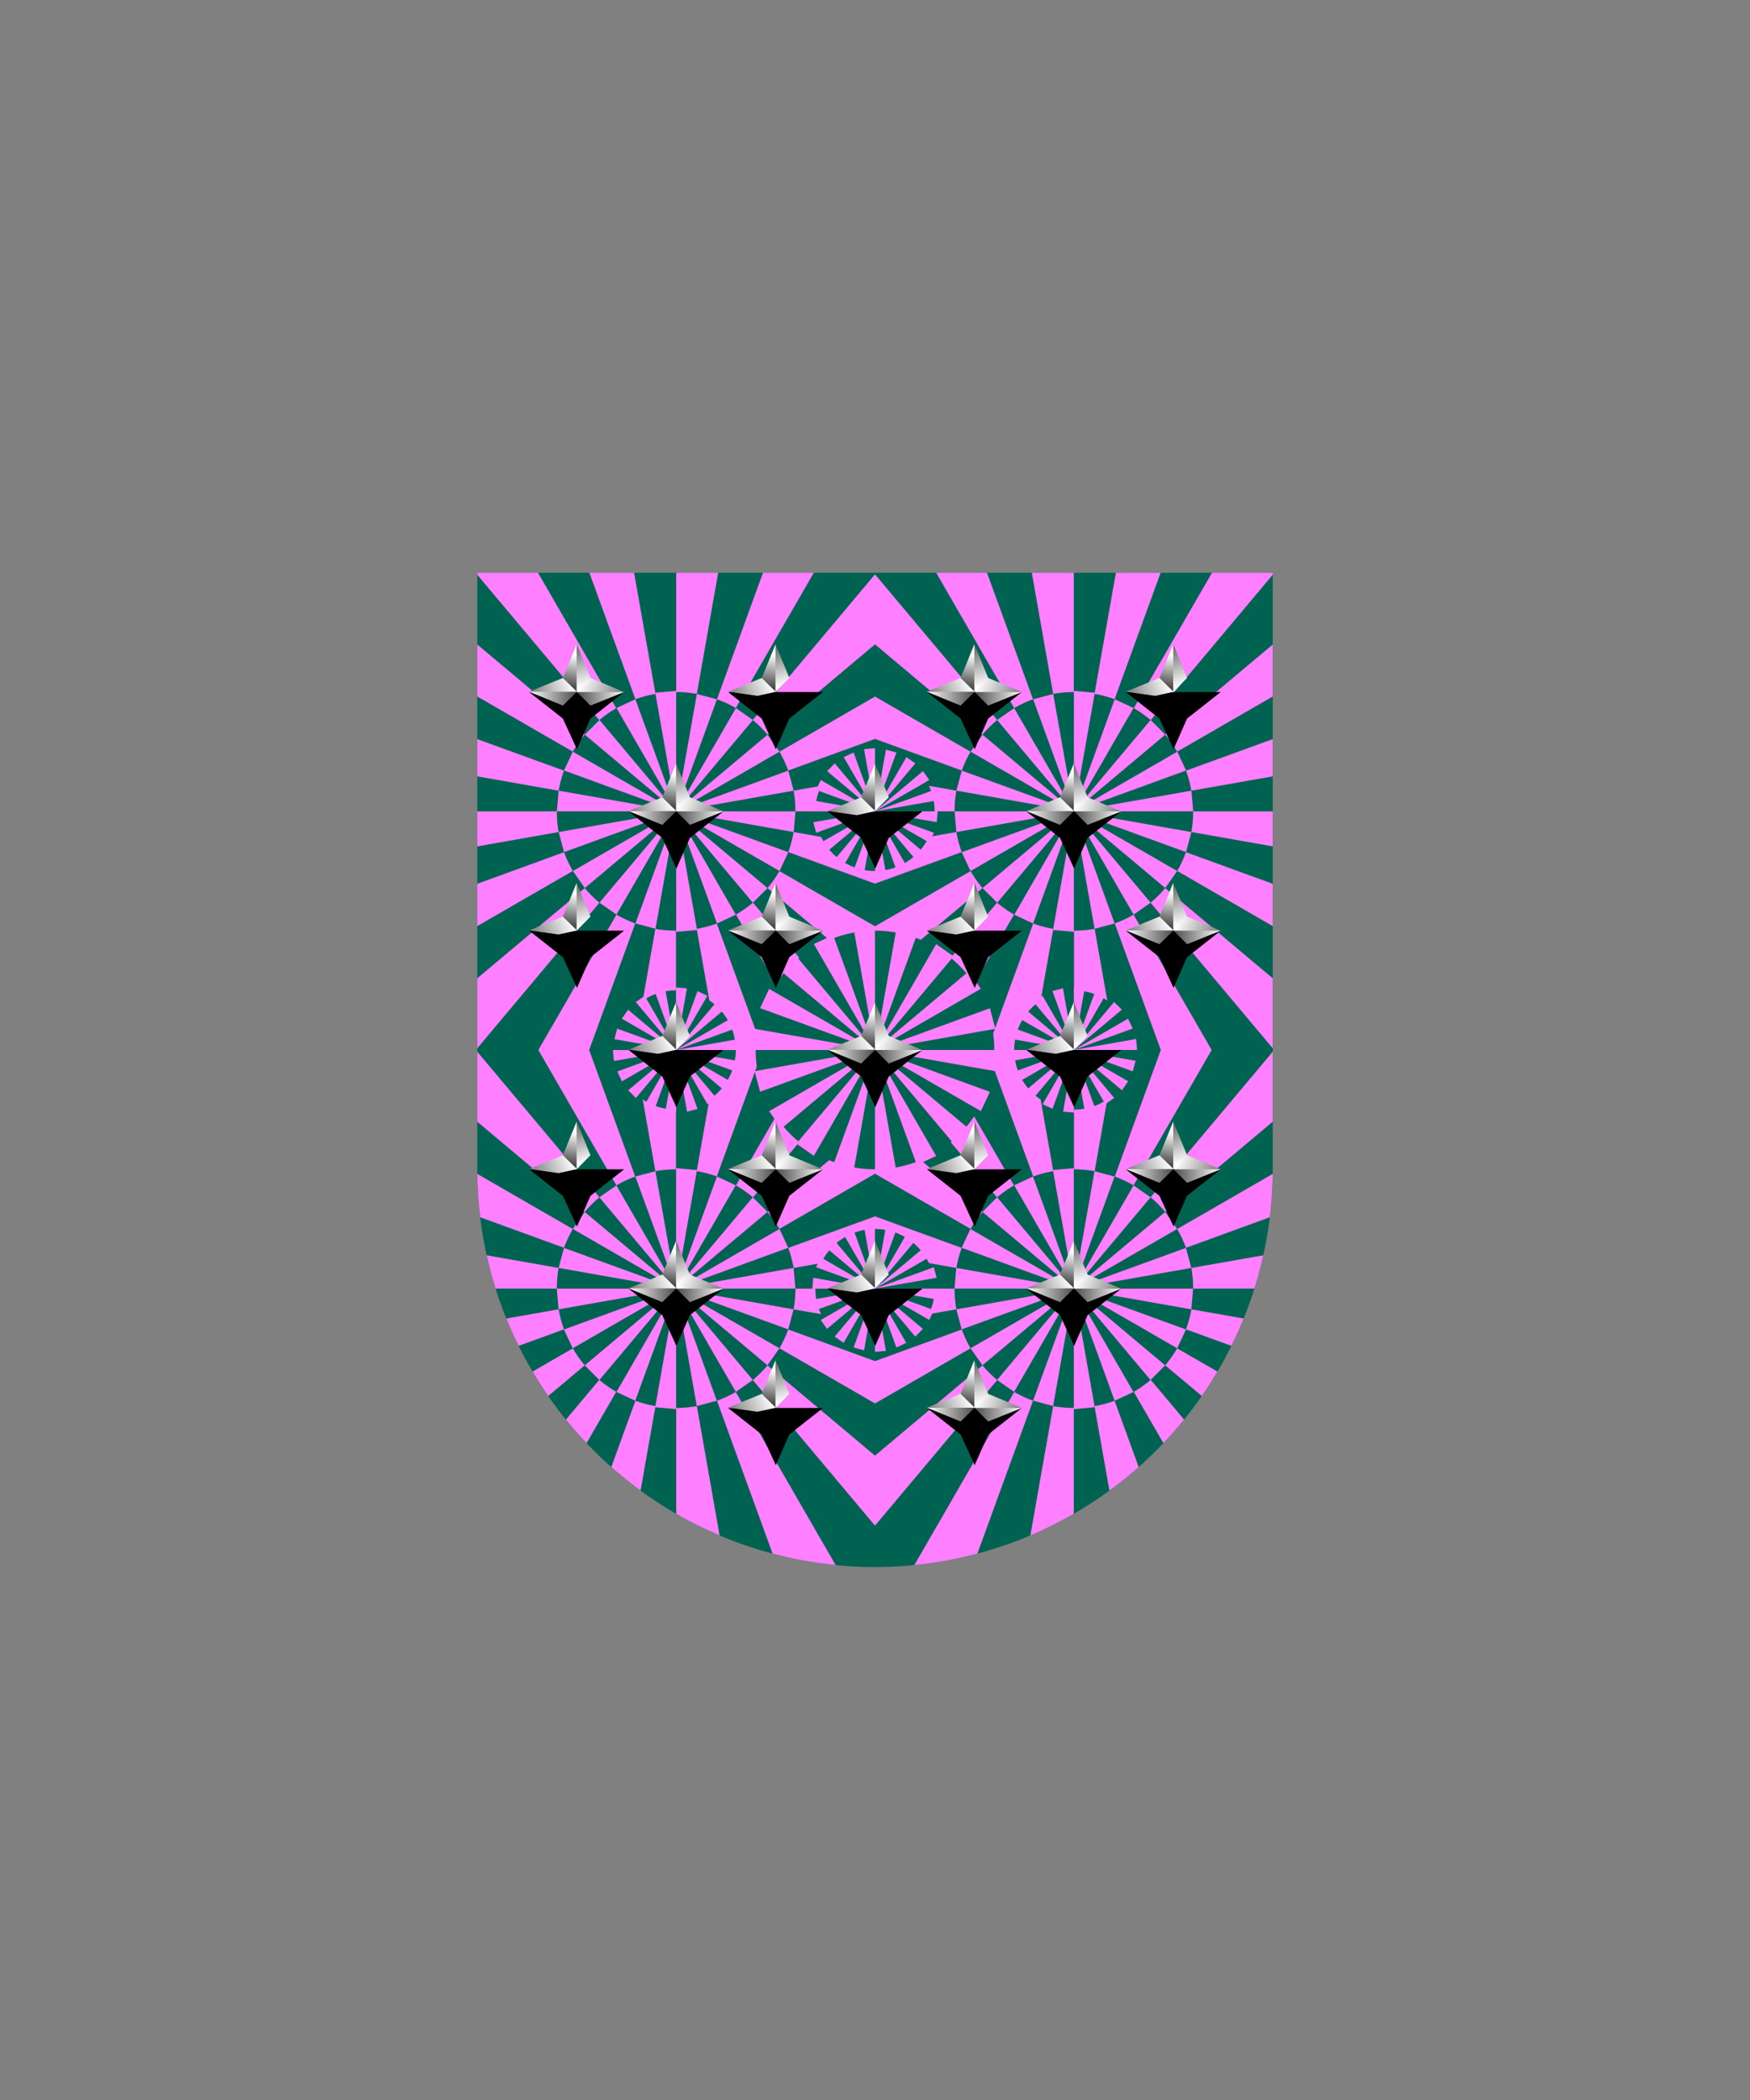
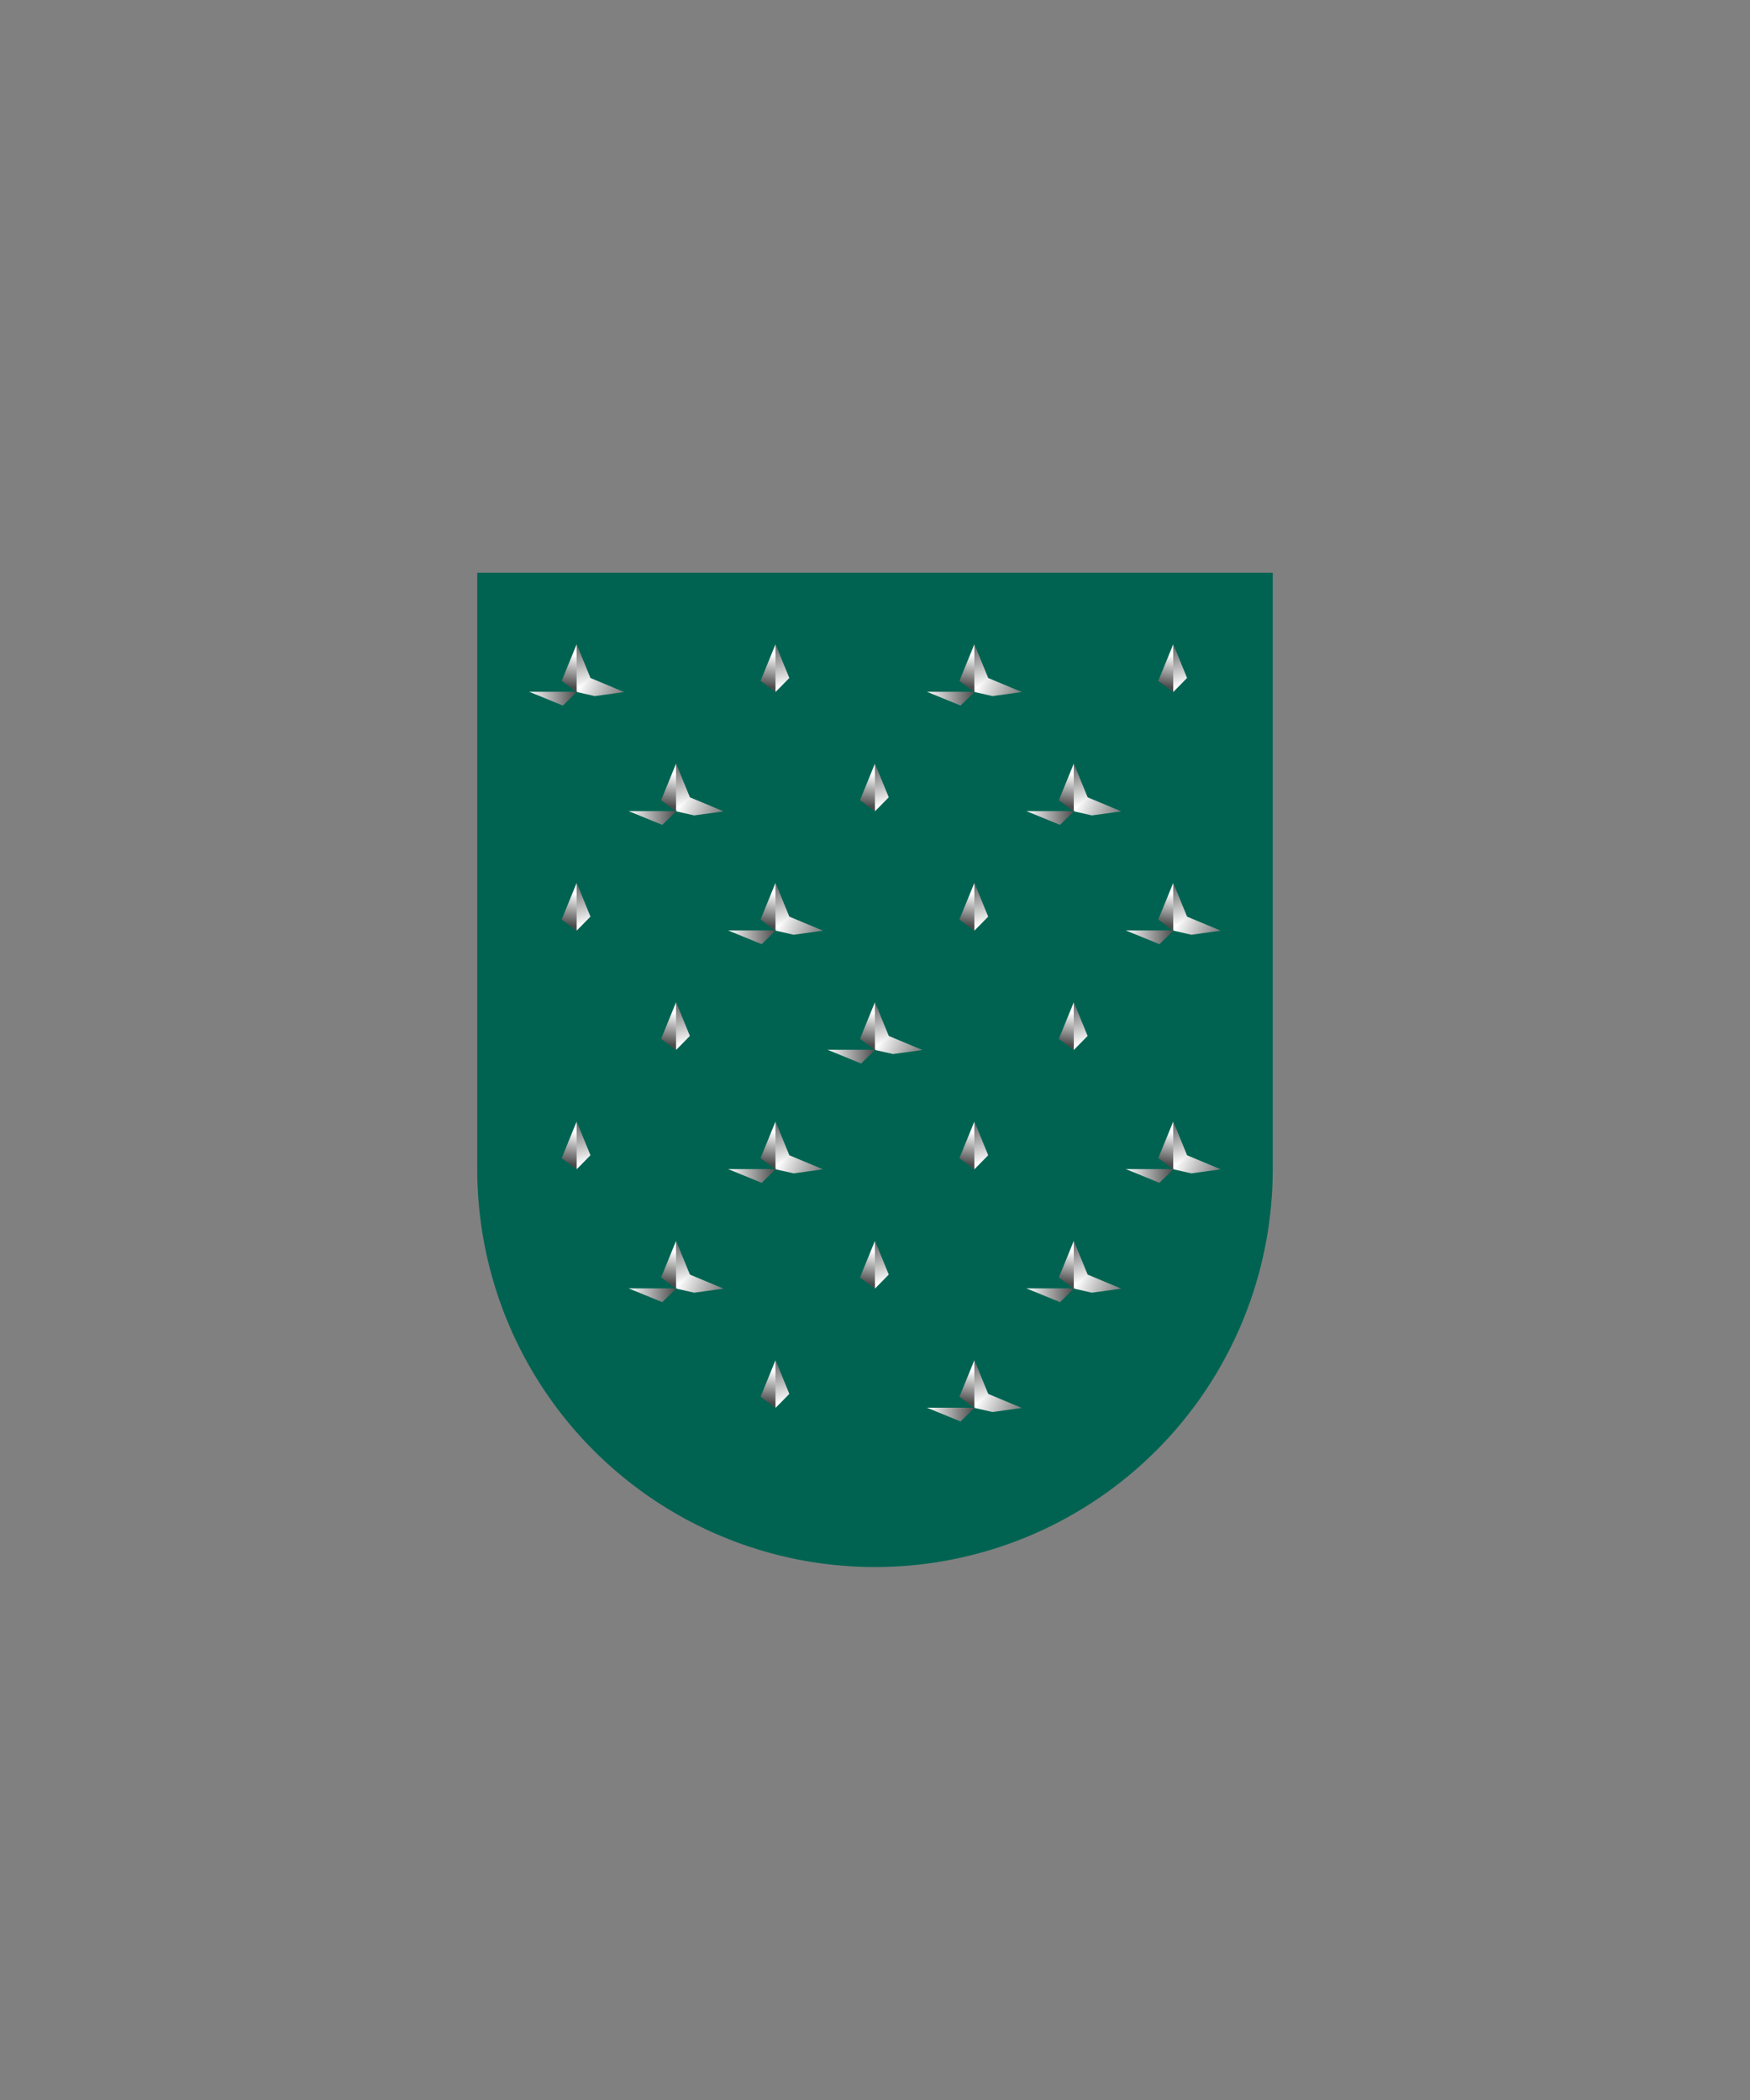
<svg xmlns="http://www.w3.org/2000/svg" xmlns:xlink="http://www.w3.org/1999/xlink" viewBox="0 0 220 264">
  <rect x="0" y="0" width="220" height="264" fill="#808080" stroke="none" />
  <symbol id="fi222-a" viewBox="-1.3 -7.5 2.6 15">
-     <path d="M-1.3 7.27 1.3-7.5v15z" fill="#fe7fff" />
+     <path d="M-1.3 7.27 1.3-7.5z" fill="#fe7fff" />
  </symbol>
  <symbol id="fi222-b" viewBox="-7.51 -14.89 15 29.92">
    <use height="15" overflow="visible" transform="translate(6.18 7.45) scale(1.01)" width="2.6" x="-1.3" xlink:href="#fi222-a" y="-7.5" />
    <use height="15" overflow="visible" transform="rotate(20 -16.53 13.75)" width="2.6" x="-1.3" xlink:href="#fi222-a" y="-7.5" />
    <use height="15" overflow="visible" transform="rotate(40 -5.74 4.7)" width="2.6" x="-1.3" xlink:href="#fi222-a" y="-7.5" />
    <use height="15" overflow="visible" transform="rotate(60 -2 1.55)" width="2.6" x="-1.3" xlink:href="#fi222-a" y="-7.5" />
    <use height="15" overflow="visible" transform="rotate(80 0 -.12)" width="2.6" x="-1.3" xlink:href="#fi222-a" y="-7.5" />
    <use height="15" overflow="visible" transform="rotate(100 1.3 -1.21)" width="2.6" x="-1.3" xlink:href="#fi222-a" y="-7.5" />
    <use height="15" overflow="visible" transform="rotate(120 2.27 -2.02)" width="2.6" x="-1.3" xlink:href="#fi222-a" y="-7.5" />
    <use height="15" overflow="visible" transform="rotate(140 3.05 -2.68)" width="2.6" x="-1.3" xlink:href="#fi222-a" y="-7.5" />
    <use height="15" overflow="visible" transform="rotate(160 3.75 -3.26)" width="2.6" x="-1.3" xlink:href="#fi222-a" y="-7.5" />
  </symbol>
  <symbol id="fi222-i" viewBox="-100.01 -57.72 200.01 115.44">
-     <path d="M1.32-19.74zm10.29-12.81zm-.69 15.14z" />
    <use height="29.92" overflow="visible" transform="matrix(-1 0 0 1 32.5 -12.16)" width="15" x="-7.51" xlink:href="#fi222-b" y="-14.89" />
    <use height="29.92" overflow="visible" transform="matrix(1 0 0 -1 17.51 -12.4)" width="15" x="-7.51" xlink:href="#fi222-b" y="-14.89" />
    <use height="29.92" overflow="visible" transform="translate(-32.49 -12.16)" width="15" x="-7.51" xlink:href="#fi222-b" y="-14.89" />
    <use height="29.92" overflow="visible" transform="rotate(180 -8.75 -6.2)" width="15" x="-7.51" xlink:href="#fi222-b" y="-14.89" />
    <use height="29.92" overflow="visible" transform="rotate(180 1.97 -6.17) scale(.525)" width="15" x="-7.51" xlink:href="#fi222-b" y="-14.89" />
    <use height="29.92" overflow="visible" transform="matrix(.525 0 0 .525 -3.93 -12.22)" width="15" x="-7.51" xlink:href="#fi222-b" y="-14.89" />
    <use height="29.92" overflow="visible" transform="rotate(-90 -31.65 -6.7) scale(.525)" width="15" x="-7.51" xlink:href="#fi222-b" y="-14.89" />
    <use height="29.92" overflow="visible" transform="rotate(-90 -6.64 -31.7) scale(.525)" width="15" x="-7.51" xlink:href="#fi222-b" y="-14.89" />
    <defs>
-       <path d="M0 57.72v-62.5a7.5 7.5 0 0 0 0-15v-7.5a15 15 0 0 0 15-15h2.5a7.5 7.5 0 0 0 15 0H100v100H0zm25-85a15 15 0 1 0 0 30 15 15 0 0 0 0-30z" id="fi222-c" />
-     </defs>
+       </defs>
    <clipPath id="fi222-d">
      <use overflow="visible" xlink:href="#fi222-c" />
    </clipPath>
    <g clip-path="url(#fi222-d)">
      <use height="29.92" overflow="visible" transform="matrix(3 0 0 3 2.52 -11.92)" width="15" x="-7.51" xlink:href="#fi222-b" y="-14.89" />
      <use height="29.92" overflow="visible" transform="matrix(-3 0 0 -3 47.49 -12.64)" width="15" x="-7.51" xlink:href="#fi222-b" y="-14.89" />
    </g>
    <defs>
      <path d="M-100 57.72v-100h67.5a7.5 7.5 0 0 0 15 0h2.5a15 15 0 0 0 15 15v7.5a7.5 7.5 0 0 0 0 15v62.5h-100zm60-70a15 15 0 1 0 30 0 15 15 0 0 0-30 0z" id="fi222-e" />
    </defs>
    <clipPath id="fi222-f">
      <use overflow="visible" xlink:href="#fi222-e" />
    </clipPath>
    <g clip-path="url(#fi222-f)">
      <use height="29.92" overflow="visible" transform="matrix(-3 0 0 3 -2.52 -11.92)" width="15" x="-7.51" xlink:href="#fi222-b" y="-14.89" />
      <use height="29.92" overflow="visible" transform="matrix(3 0 0 -3 -47.49 -12.64)" width="15" x="-7.51" xlink:href="#fi222-b" y="-14.89" />
    </g>
    <use height="29.92" overflow="visible" transform="matrix(0 -1.025 -1.025 0 -.12 -34.6)" width="15" x="-7.51" xlink:href="#fi222-b" y="-14.89" />
  </symbol>
  <path d="M60 72v75a50 50 0 1 0 100 0V72H60z" fill="#006351" id="fi222-g" />
  <clipPath id="fi222-h">
    <use overflow="visible" xlink:href="#fi222-g" />
  </clipPath>
  <g clip-path="url(#fi222-h)">
    <use height="115.44" overflow="visible" transform="matrix(1 0 0 -1 110 89.72)" width="200.01" x="-100.01" xlink:href="#fi222-i" y="-57.72" />
  </g>
  <g clip-path="url(#fi222-h)">
    <use height="115.44" overflow="visible" transform="matrix(-1 0 0 1 110 174.28)" width="200.01" x="-100.01" xlink:href="#fi222-i" y="-57.72" />
  </g>
  <defs>
    <linearGradient gradientUnits="userSpaceOnUse" id="h113-a" x1="-.16" x2="2.82" y1="-1.28" y2="5.42">
      <stop offset="0" stop-color="#4b4b4b" />
      <stop offset="1" stop-color="#fff" />
    </linearGradient>
    <linearGradient gradientTransform="matrix(1 0 0 -1 0 16389.97)" id="h113-d" x1=".87" x2=".87" xlink:href="#h113-a" y1="16384" y2="16389.96" />
    <linearGradient gradientTransform="matrix(0 -1 -1 0 8170.06 8159.54)" id="h113-e" x1="8151.68" x2="8154.66" xlink:href="#h113-a" y1="8156.84" y2="8163.54" />
    <linearGradient gradientTransform="rotate(-90 -33.81 8193.35)" id="h113-h" x1="8152.71" x2="8152.71" xlink:href="#h113-a" y1="8233.12" y2="8239.09" />
    <linearGradient id="h113-b" x1="1.2" x2="2.8" xlink:href="#h113-a" y1="-.61" y2="5.28" />
    <linearGradient id="h113-c" x1=".94" x2="1.61" xlink:href="#h113-a" y1="5.32" y2="1.3" />
    <symbol id="h113-f" viewBox="0 0 3.62 5.97">
      <path d="m1.89 0-.52 3.69L1.88 6l1.74-1.77Z" fill="url(#h113-b)" />
      <path d="M1.88 0 0 4.6 1.88 6Z" fill="url(#h113-c)" />
    </symbol>
    <symbol id="h113-g" viewBox="0 0 3.47 5.97">
-       <path d="m1.74 0-.52 3.69L1.73 6l1.74-1.77Z" fill="url(#h113-a)" />
      <path d="M1.73 0 0 4.23 1.73 6Z" fill="url(#h113-d)" />
    </symbol>
    <symbol id="h113-i" viewBox="0 0 11.93 13.21">
-       <path d="m0 6 4.23 3.33L6 13.19l1.7-3.86L11.93 6Z" />
      <path d="m11.93 6-3.69.51L6 6l1.26-1.95Z" fill="url(#h113-e)" />
      <use height="5.97" transform="translate(4.08)" width="3.62" xlink:href="#h113-f" />
      <use height="5.97" transform="rotate(-90 3.85 3.85)" width="3.47" xlink:href="#h113-g" />
      <use height="5.97" transform="rotate(180 3.92 5.97)" width="3.62" xlink:href="#h113-f" />
-       <path d="M11.93 6 7.7 7.7 6 6Z" fill="url(#h113-h)" />
    </symbol>
  </defs>
  <use height="13.21" transform="translate(66.53 81)" width="11.93" xlink:href="#h113-i" />
  <use height="13.21" transform="translate(91.53 81)" width="11.93" xlink:href="#h113-i" />
  <use height="13.21" transform="translate(116.53 81)" width="11.93" xlink:href="#h113-i" />
  <use height="13.21" transform="translate(141.53 81)" width="11.93" xlink:href="#h113-i" />
  <use height="13.21" transform="translate(79.03 96)" width="11.93" xlink:href="#h113-i" />
  <use height="13.21" transform="translate(104.03 96)" width="11.93" xlink:href="#h113-i" />
  <use height="13.21" transform="translate(129.03 96)" width="11.93" xlink:href="#h113-i" />
  <use height="13.21" transform="translate(79.03 126)" width="11.93" xlink:href="#h113-i" />
  <use height="13.21" transform="translate(104.03 126)" width="11.93" xlink:href="#h113-i" />
  <use height="13.21" transform="translate(129.03 126)" width="11.93" xlink:href="#h113-i" />
  <use height="13.21" transform="translate(79.03 156)" width="11.93" xlink:href="#h113-i" />
  <use height="13.21" transform="translate(104.03 156)" width="11.93" xlink:href="#h113-i" />
  <use height="13.21" transform="translate(129.03 156)" width="11.93" xlink:href="#h113-i" />
  <use height="13.21" transform="translate(66.53 111)" width="11.93" xlink:href="#h113-i" />
  <use height="13.21" transform="translate(91.53 111)" width="11.93" xlink:href="#h113-i" />
  <use height="13.21" transform="translate(116.53 111)" width="11.93" xlink:href="#h113-i" />
  <use height="13.21" transform="translate(141.53 111)" width="11.93" xlink:href="#h113-i" />
  <use height="13.21" transform="translate(66.53 141)" width="11.93" xlink:href="#h113-i" />
  <use height="13.21" transform="translate(91.53 141)" width="11.93" xlink:href="#h113-i" />
  <use height="13.21" transform="translate(116.53 141)" width="11.93" xlink:href="#h113-i" />
  <use height="13.21" transform="translate(141.53 141)" width="11.93" xlink:href="#h113-i" />
  <use height="13.21" transform="translate(91.53 171)" width="11.93" xlink:href="#h113-i" />
  <use height="13.21" transform="translate(116.53 171)" width="11.93" xlink:href="#h113-i" />
</svg>